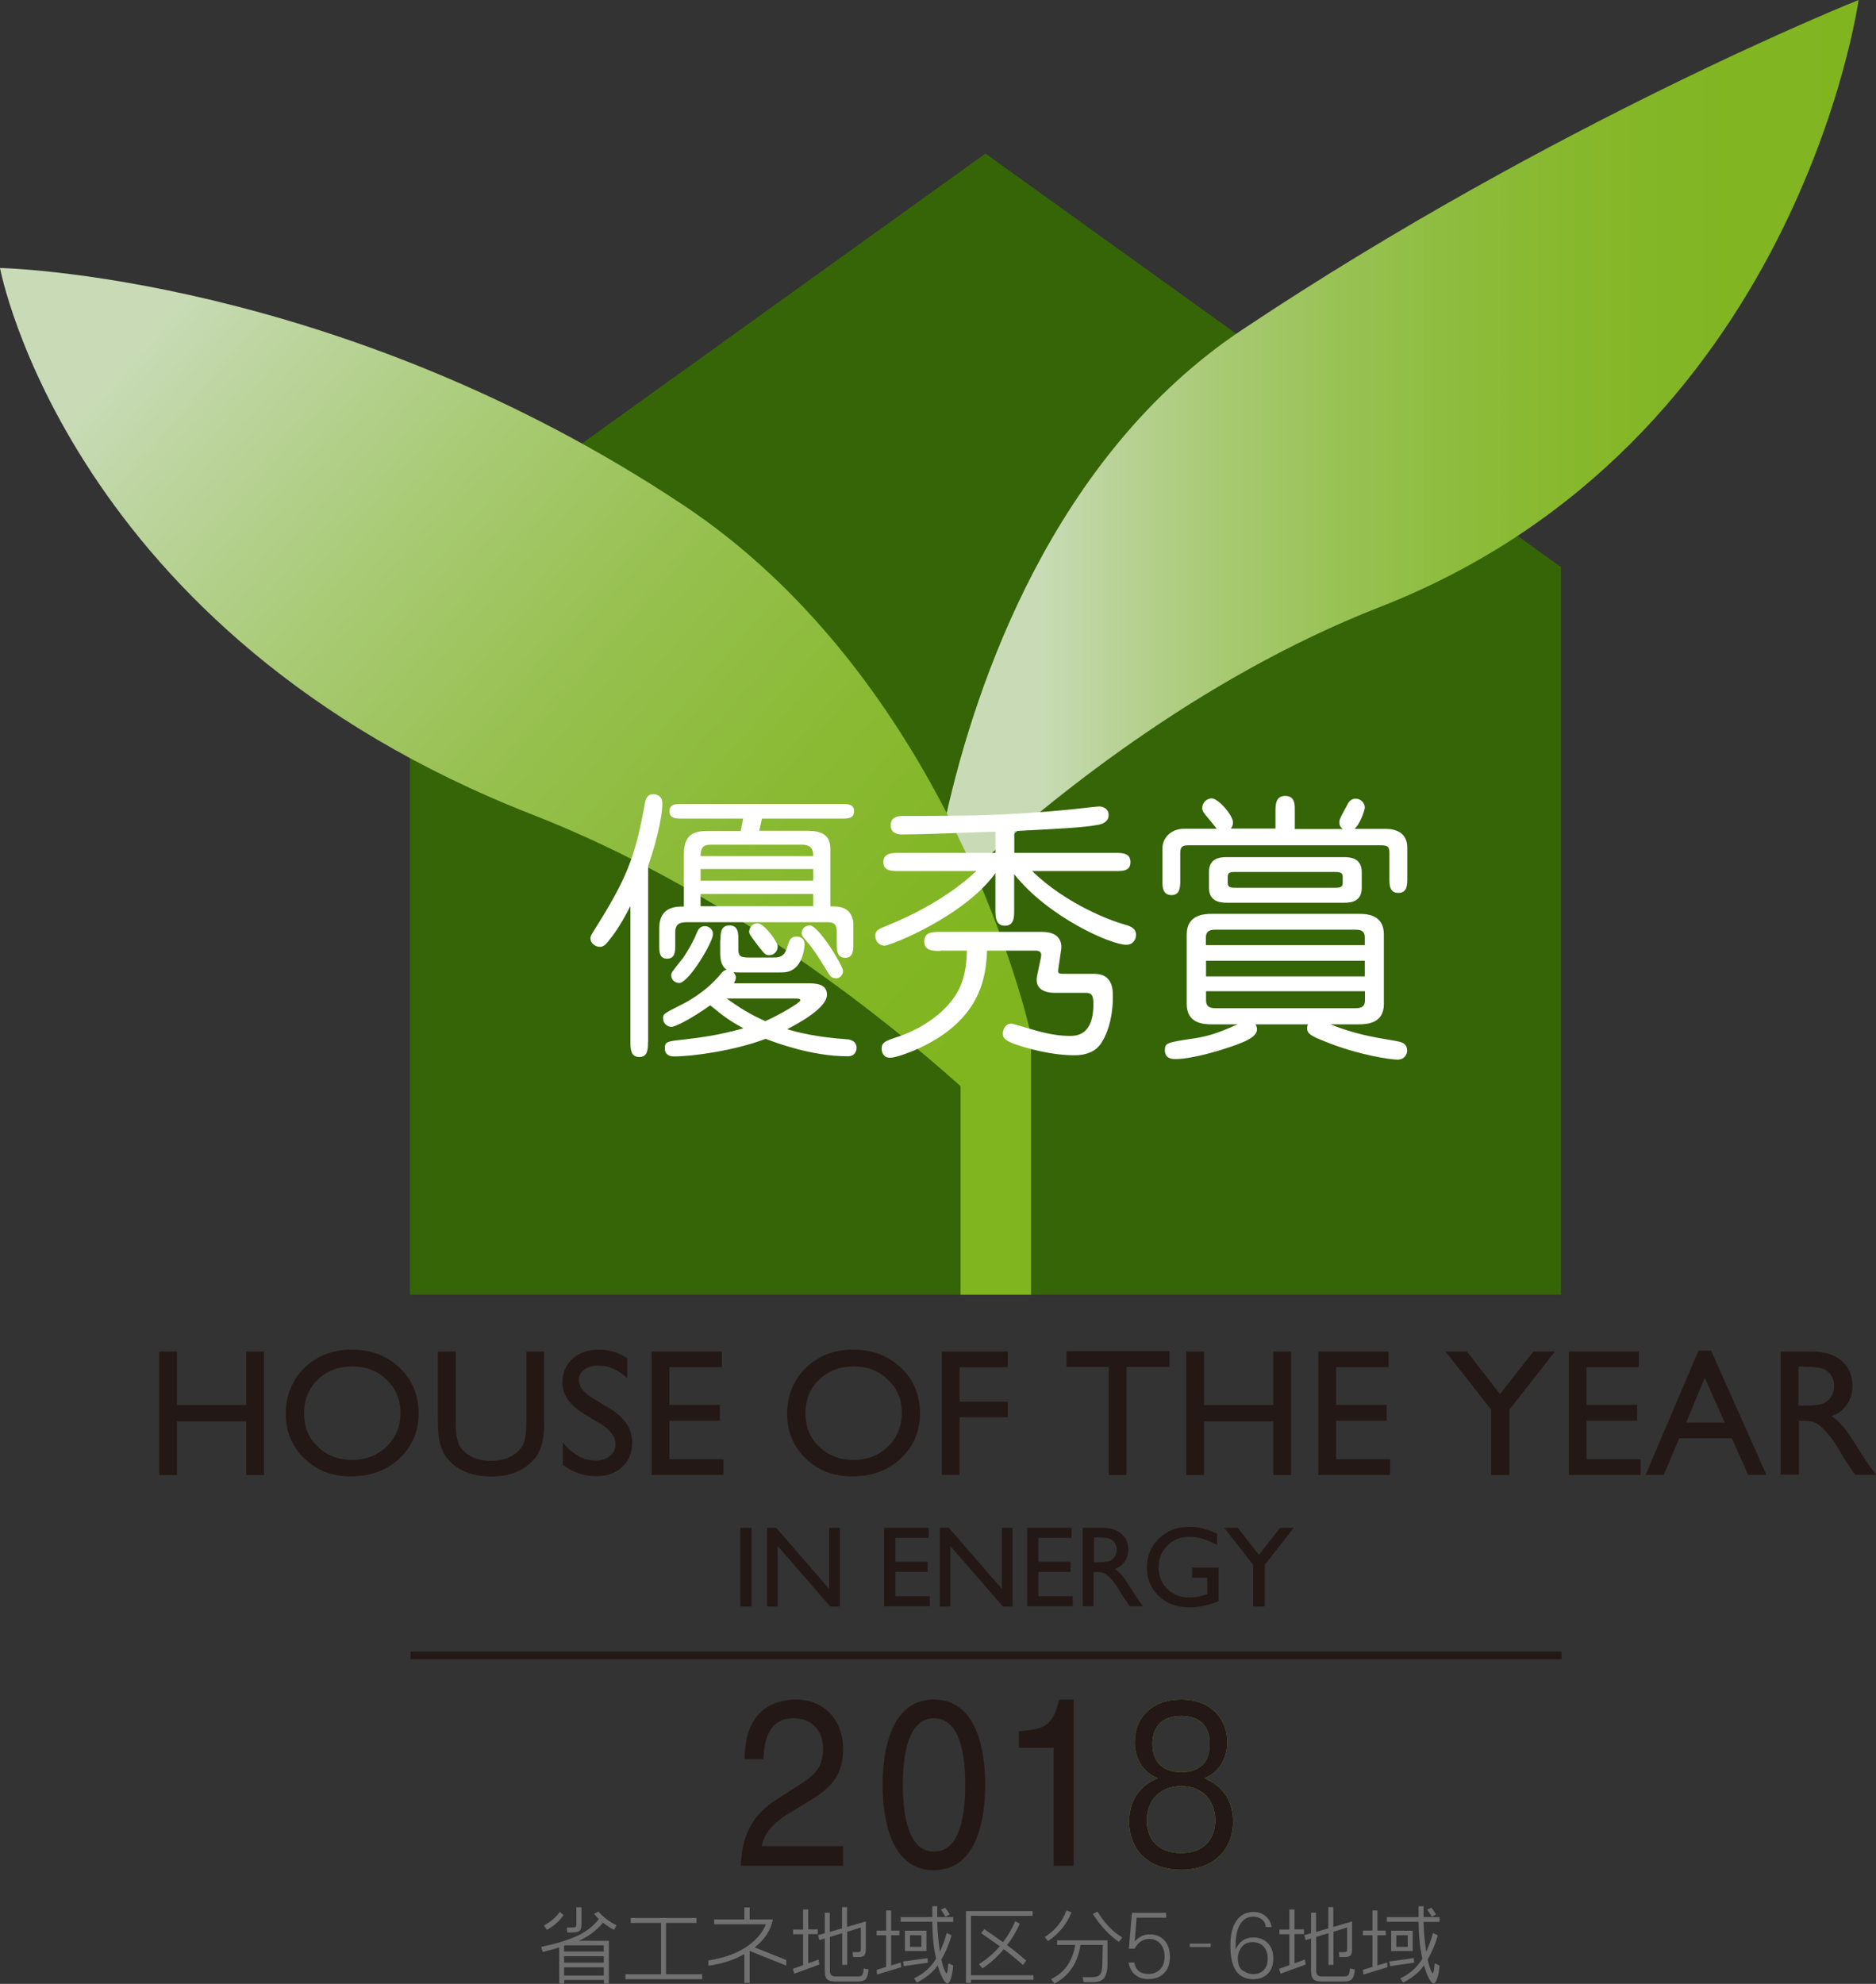
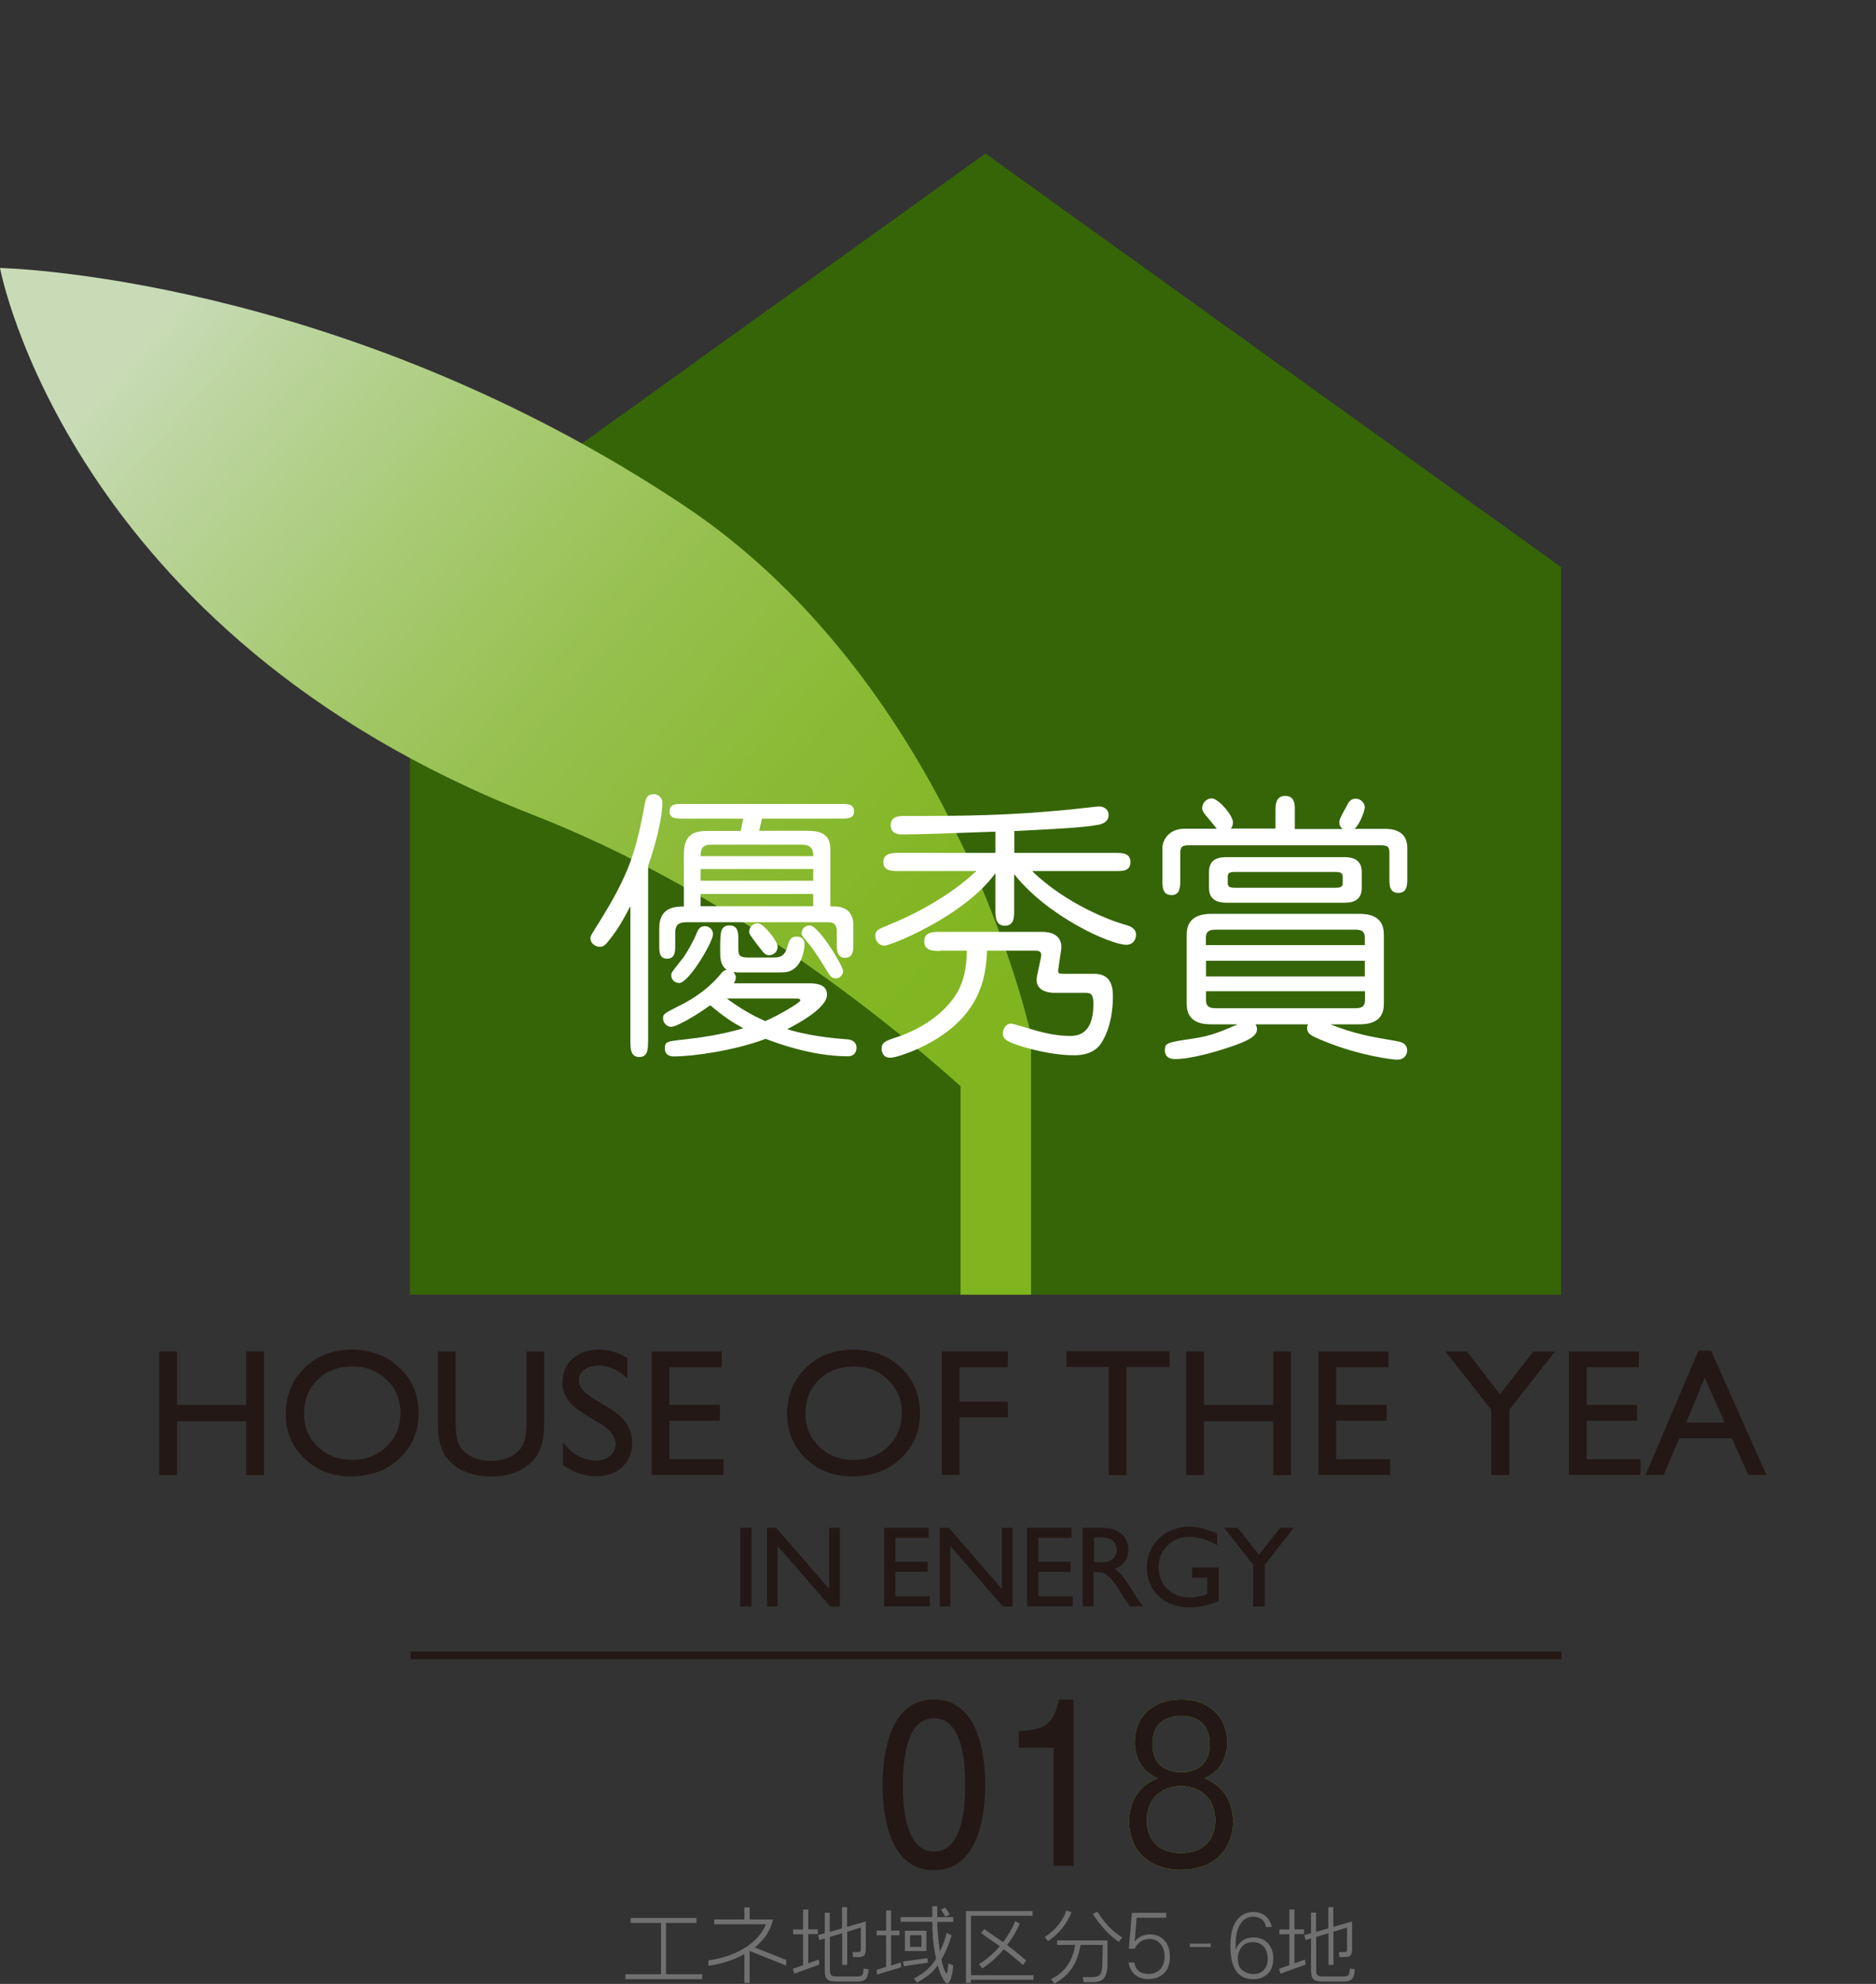
<svg xmlns="http://www.w3.org/2000/svg" viewBox="0 0 128.08 135.4">
  <rect x="0" y="0" width="128.08" height="135.4" fill="#333333" stroke="none" />
  <defs>
    <style>.f{fill:#fff;}.g{fill:none;stroke:#231815;stroke-width:.52px;}.h{fill:#356507;}.i{fill:#717071;}.j{fill:#80b51f;}.k{fill:url(#d);}.l{fill:url(#e);}.m{fill:#231815;}</style>
    <linearGradient id="d" x1="74.44" y1="77.07" x2="10.9" y2="21.96" gradientTransform="matrix(1, 0, 0, 1, 0, 0)" gradientUnits="userSpaceOnUse">
      <stop offset=".1" stop-color="#80b51f" />
      <stop offset=".22" stop-color="#82b624" />
      <stop offset=".37" stop-color="#8aba34" />
      <stop offset=".55" stop-color="#96c04e" />
      <stop offset=".73" stop-color="#a7ca72" />
      <stop offset=".92" stop-color="#bdd5a0" />
      <stop offset="1" stop-color="#c8dbb6" />
    </linearGradient>
    <linearGradient id="e" x1="69.86" y1="29.67" x2="130.72" y2="29.67" gradientTransform="matrix(1, 0, 0, 1, 0, 0)" gradientUnits="userSpaceOnUse">
      <stop offset=".02" stop-color="#c8dbb6" />
      <stop offset=".11" stop-color="#b8d295" />
      <stop offset=".23" stop-color="#a7c971" />
      <stop offset=".36" stop-color="#98c253" />
      <stop offset=".49" stop-color="#8dbc3c" />
      <stop offset=".63" stop-color="#86b82b" />
      <stop offset=".79" stop-color="#81b522" />
      <stop offset="1" stop-color="#80b51f" />
    </linearGradient>
  </defs>
  <g id="a" />
  <g id="b">
    <g id="c">
      <g>
        <g>
          <path class="m" d="M50.54,104.27h.77v5.37h-.77v-5.37Z" />
          <path class="m" d="M56.61,104.27h.73v5.37h-.66l-3.59-4.13v4.13h-.72v-5.37h.62l3.62,4.17v-4.17Z" />
          <path class="m" d="M60.36,104.27h3.04v.69h-2.27v1.63h2.2v.69h-2.2v1.66h2.35v.69h-3.12v-5.36Z" />
          <path class="m" d="M68.4,104.27h.73v5.37h-.66l-3.59-4.13v4.13h-.72v-5.37h.62l3.62,4.17v-4.17Z" />
          <path class="m" d="M70.12,104.27h3.04v.69h-2.27v1.63h2.2v.69h-2.2v1.66h2.35v.69h-3.12v-5.36Z" />
          <path class="m" d="M73.92,109.64v-5.37h1.34c.54,0,.97,.13,1.29,.4,.32,.27,.48,.63,.48,1.09,0,.31-.08,.58-.24,.81-.16,.23-.38,.4-.67,.51,.17,.11,.34,.27,.5,.46,.16,.2,.39,.54,.69,1.02,.19,.31,.34,.54,.45,.69l.28,.38h-.91l-.23-.35s-.02-.03-.05-.07l-.15-.21-.24-.39-.26-.42c-.16-.22-.3-.4-.44-.53-.13-.13-.25-.22-.36-.28-.11-.06-.29-.09-.54-.09h-.2v2.34h-.77Zm1-4.71h-.23v1.69h.29c.39,0,.66-.03,.8-.1,.14-.07,.26-.17,.34-.3,.08-.13,.12-.29,.12-.46s-.05-.32-.13-.46c-.09-.14-.22-.23-.38-.29-.16-.06-.43-.08-.81-.08Z" />
          <path class="m" d="M81.4,106.99h1.8v2.28c-.66,.29-1.32,.43-1.97,.43-.89,0-1.6-.26-2.13-.78-.53-.52-.8-1.16-.8-1.92,0-.8,.27-1.47,.83-2,.55-.53,1.24-.8,2.07-.8,.3,0,.59,.03,.86,.1,.27,.07,.62,.19,1.03,.36v.79c-.64-.37-1.28-.56-1.91-.56-.59,0-1.08,.2-1.48,.6-.4,.4-.6,.89-.6,1.47s.2,1.11,.6,1.49c.4,.39,.92,.58,1.55,.58,.31,0,.68-.07,1.1-.21l.07-.02v-1.12h-1.03v-.68Z" />
          <path class="m" d="M87.39,104.27h.94l-1.98,2.53v2.84h-.79v-2.84l-1.98-2.53h.93l1.44,1.85,1.45-1.85Z" />
        </g>
        <g>
          <path class="m" d="M16.81,92.24h1.21v8.43h-1.21v-3.67h-4.73v3.67h-1.21v-8.43h1.21v3.65h4.73v-3.65Z" />
          <path class="m" d="M24.02,92.11c1.3,0,2.39,.41,3.26,1.24,.87,.82,1.3,1.86,1.3,3.1s-.44,2.27-1.31,3.09c-.87,.82-1.98,1.22-3.31,1.22s-2.33-.41-3.18-1.22c-.85-.81-1.27-1.84-1.27-3.06s.43-2.3,1.28-3.13c.85-.82,1.93-1.24,3.24-1.24Zm.05,1.15c-.97,0-1.76,.3-2.38,.9-.62,.6-.93,1.37-.93,2.31s.31,1.66,.94,2.27c.62,.6,1.4,.9,2.34,.9s1.73-.31,2.36-.92c.63-.62,.94-1.38,.94-2.3s-.31-1.64-.94-2.25c-.63-.61-1.4-.91-2.32-.91Z" />
          <path class="m" d="M35.94,92.24h1.21v4.79c0,.65-.05,1.14-.14,1.47-.09,.33-.21,.6-.35,.82-.14,.22-.31,.42-.51,.59-.67,.58-1.54,.86-2.62,.86s-1.98-.29-2.64-.86c-.2-.18-.37-.37-.51-.59-.14-.22-.25-.49-.34-.81-.09-.32-.14-.82-.14-1.5v-4.77h1.21v4.79c0,.79,.09,1.34,.27,1.65,.18,.31,.46,.56,.83,.74,.37,.19,.81,.28,1.31,.28,.72,0,1.3-.19,1.75-.56,.24-.2,.41-.44,.51-.71,.1-.27,.16-.74,.16-1.41v-4.79Z" />
          <path class="m" d="M40.92,97.13l-.92-.56c-.58-.35-.99-.7-1.23-1.04-.24-.34-.37-.73-.37-1.18,0-.66,.23-1.2,.69-1.62,.46-.41,1.06-.62,1.8-.62s1.35,.2,1.94,.59v1.37c-.61-.58-1.26-.87-1.96-.87-.39,0-.72,.09-.97,.27-.25,.18-.38,.42-.38,.7,0,.25,.09,.49,.28,.71,.19,.22,.49,.45,.9,.69l.92,.55c1.03,.62,1.54,1.4,1.54,2.35,0,.68-.23,1.23-.68,1.65-.45,.42-1.04,.63-1.77,.63-.83,0-1.59-.26-2.28-.77v-1.54c.65,.83,1.41,1.24,2.27,1.24,.38,0,.7-.1,.95-.32,.25-.21,.38-.48,.38-.79,0-.51-.37-1-1.11-1.46Z" />
          <path class="m" d="M44.49,92.24h4.79v1.07h-3.58v2.57h3.45v1.08h-3.45v2.63h3.69v1.07h-4.9v-8.42Z" />
          <path class="m" d="M58.25,92.11c1.3,0,2.39,.41,3.26,1.24,.87,.82,1.3,1.86,1.3,3.1s-.44,2.27-1.31,3.09c-.88,.82-1.98,1.22-3.31,1.22s-2.33-.41-3.18-1.22c-.85-.81-1.27-1.84-1.27-3.06s.43-2.3,1.28-3.13c.85-.82,1.93-1.24,3.24-1.24Zm.05,1.15c-.97,0-1.76,.3-2.38,.9-.62,.6-.93,1.37-.93,2.31s.31,1.66,.94,2.27c.62,.6,1.4,.9,2.34,.9s1.73-.31,2.36-.92c.63-.62,.94-1.38,.94-2.3s-.32-1.64-.94-2.25c-.63-.61-1.4-.91-2.32-.91Z" />
          <path class="m" d="M64.3,92.24h4.5v1.07h-3.29v2.35h3.29v1.07h-3.29v3.93h-1.21v-8.43Z" />
          <path class="m" d="M72.81,92.22h7.04v1.07h-2.94v7.38h-1.21v-7.38h-2.89v-1.07Z" />
          <path class="m" d="M86.93,92.24h1.21v8.43h-1.21v-3.67h-4.73v3.67h-1.21v-8.43h1.21v3.65h4.73v-3.65Z" />
          <path class="m" d="M90.01,92.24h4.79v1.07h-3.58v2.57h3.45v1.08h-3.45v2.63h3.69v1.07h-4.9v-8.42Z" />
          <path class="m" d="M104.69,92.24h1.47l-3.11,3.97v4.46h-1.24v-4.46l-3.12-3.97h1.46l2.26,2.91,2.28-2.91Z" />
          <path class="m" d="M107.1,92.24h4.79v1.07h-3.57v2.57h3.45v1.08h-3.45v2.63h3.69v1.07h-4.9v-8.42Z" />
          <path class="m" d="M115.97,92.18h.85l3.78,8.48h-1.24l-1.12-2.5h-3.59l-1.06,2.5h-1.24l3.61-8.48Zm1.78,4.91l-1.36-3.06-1.27,3.06h2.63Z" />
-           <path class="m" d="M121.57,100.67v-8.43h2.12c.85,0,1.53,.21,2.03,.63,.5,.42,.75,.99,.75,1.71,0,.49-.12,.92-.37,1.27-.24,.36-.6,.63-1.05,.8,.27,.18,.53,.42,.79,.72,.26,.31,.62,.84,1.09,1.6,.29,.48,.53,.84,.71,1.08l.45,.6h-1.44l-.37-.56s-.04-.05-.07-.1l-.23-.33-.37-.62-.4-.66c-.25-.35-.48-.62-.69-.83-.21-.2-.4-.35-.56-.44-.17-.09-.45-.14-.84-.14h-.31v3.67h-1.21Zm1.57-7.4h-.36v2.66h.46c.61,0,1.03-.05,1.26-.16,.23-.11,.41-.26,.53-.47,.13-.21,.19-.45,.19-.72s-.07-.51-.21-.72c-.14-.22-.34-.37-.6-.45-.26-.09-.68-.13-1.27-.13Z" />
        </g>
        <line class="g" x1="28.03" y1="112.98" x2="106.61" y2="112.98" />
        <g>
          <polygon class="h" points="106.57 88.36 27.99 88.36 27.99 38.7 67.28 10.48 106.57 38.7 106.57 88.36" />
          <g>
            <path class="k" d="M64.64,55.5c-3.92-7.61-9.72-15.5-17.87-20.95C23.06,18.74,0,18.29,0,18.29c0,0,4.63,24.93,36.38,37.32,12.74,4.98,23.41,13.34,29.2,18.52v14.23h4.81v-17.74c-.76-3.2-2.08-7.14-3.9-11.28l-1.85-3.83Z" />
-             <path class="l" d="M66.49,59.33c4.84-4.45,15.14-12.98,27.66-17.88C122.73,30.32,126.89,0,126.89,0c0,0-20.75,8.28-42.09,22.51-12.91,8.61-18.16,24.12-20.17,32.99l1.85,3.83Z" />
          </g>
          <g>
            <path class="f" d="M44.24,71.13c0,.44,0,1.01-.59,1.01s-.61-.56-.61-1.01v-9.29c-.53,1.01-.9,1.66-1.55,2.45-.15,.19-.31,.33-.53,.33-.33,0-.65-.25-.65-.59,0-.15,.13-.34,.19-.44,2.24-3.54,2.85-4.99,3.52-8.72,.06-.27,.11-.67,.61-.67,.06,0,.59,.04,.59,.61,0,1.13-.56,3.14-.97,4.28v12.04Zm7.59-14.43h3.1c.71,0,1.76,0,1.76,1.22v3.94c.5,0,.78,.02,1.11,.23,.29,.19,.46,.61,.46,.94v1.38c0,.42,0,.96-.56,.96s-.57-.52-.57-.96v-.8c0-.67-.32-.67-.8-.67h-9.33c-.48,0-.9,.02-.9,.71v.86c0,.4,0,.92-.55,.92s-.54-.5-.54-.92v-1.17c0-1.47,1.15-1.47,1.68-1.47v-3.59c0-1.57,.99-1.57,1.8-1.57h2.08l.17-.84h-4.21c-.36,0-.82,0-.82-.5s.44-.5,.82-.5h10.96c.36,0,.82,0,.82,.5s-.46,.5-.82,.5h-5.47l-.19,.84Zm-2.64,7.47c0-.46,0-1.01,.61-1.01s.61,.53,.61,1.01v.55c0,.46,.04,.63,.69,.63h1.64c.4,0,.78,0,.99-.65,.15-.52,.23-.78,.67-.78,.06,0,.53,0,.53,.55,0,.06-.06,1.13-.67,1.61-.36,.29-.65,.29-1.2,.29h-2.45q-.36,0-.54-.02c.11,.13,.17,.25,.17,.38s-.1,.29-.13,.38h4.97c.55,0,1.38,0,1.38,.78,0,.94-2.1,2.03-2.72,2.35,.75,.23,1.99,.54,4.07,.69,.13,0,.67,.06,.67,.59,0,.06-.02,.57-.59,.57-2.47,0-4.84-.9-5.62-1.19-2.1,.8-4.95,1.2-6.27,1.2-.32,0-.61-.15-.61-.53,0-.48,.13-.5,1.36-.63,.92-.11,2.29-.27,4-.76-.84-.46-1.34-.8-2.26-1.57-1.2,.86-2.35,1.47-2.66,1.47-.29,0-.56-.25-.56-.57,0-.31,.04-.32,1.13-.88,.4-.19,1.78-.9,2.81-2.16,.13-.17,.21-.23,.4-.29-.15-.1-.44-.34-.44-1.09v-.94Zm-2.6,1.28c.36-.52,.76-1.22,.97-1.76,.1-.23,.21-.48,.57-.48,.27,0,.55,.21,.55,.55,0,.53-1.66,3.33-2.31,3.33-.29,0-.54-.23-.54-.5,0-.06,0-.13,.04-.21,.04-.1,.59-.78,.71-.94Zm8.93-7.02c0-.27,0-.78-.76-.78h-6.16c-.4,0-.77,.02-.77,.78h7.69Zm0,1.68v-.8h-7.69v.8h7.69Zm0,1.74v-.84h-7.69v.84h7.69Zm-5.91,6.29c.73,.54,1.62,1.11,2.64,1.55,.92-.4,2.39-1.26,2.39-1.41,0-.13-.12-.13-.44-.13h-4.59Zm3.48-3.52c0,.29-.23,.57-.57,.57-.27,0-.32-.08-.8-.69-.52-.69-.57-.77-.57-.9,0-.46,.44-.65,.67-.57,.46,.15,1.28,1.26,1.28,1.59Zm3.96,2.14c-.31,0-.36-.1-.88-.97-.12-.19-.59-.94-.92-1.34-.46-.53-.52-.61-.52-.76,0-.31,.25-.53,.56-.53,.59,0,2.27,2.75,2.27,3.12,0,.21-.19,.5-.52,.5Z" />
            <path class="f" d="M69.24,62.11c0,.48,0,1.07-.63,1.07s-.65-.59-.65-1.07v-2.52c-2.1,2.93-7.15,4.95-7.57,4.95-.35,0-.63-.29-.63-.65,0-.38,.15-.46,.88-.75,3.71-1.51,5.64-3.33,6-3.69h-5.28c-.48,0-1.05,0-1.05-.61s.57-.63,1.05-.63h6.6v-1.45c-3.71,.13-5.26,.19-6.37,.19-.17,0-.78,0-.78-.63s.63-.63,.86-.63c4.28,0,7.09-.02,11.38-.44,.25-.02,1.85-.21,1.97-.21,.38,0,.67,.21,.67,.59s-.3,.57-.65,.65c-1.07,.21-2.91,.29-5.79,.44v1.49h6.9c.46,0,1.03,0,1.03,.63s-.57,.61-1.03,.61h-5.68c2.35,2.29,5.47,3.42,6.25,3.63,.38,.11,.84,.23,.84,.73,0,.27-.17,.67-.67,.67-1.03,0-5.31-1.87-7.65-4.82v2.45Zm-5.05,2.79c-.48,0-1.09,0-1.09-.65s.59-.65,1.09-.65h6.96c1.47,0,1.32,1.09,1.3,1.2l-.19,1.3c-.04,.3-.02,.36,.3,.36h2.14c1.28,0,1.28,1.09,1.28,1.61,0,.61-.09,2.04-.8,3.13-.54,.82-1.55,.82-1.87,.82s-1.36-.02-2.91-.42c-1.89-.5-1.93-.75-1.93-1.09,0-.21,.15-.65,.57-.65,.1,0,.9,.25,1.36,.38,1.09,.33,1.91,.46,2.62,.46,.44,0,1.63,0,1.63-2.16,0-.57-.1-.78-.5-.78h-2.14c-.75,0-1.4-.31-1.2-1.19l.25-1.19c.04-.19,.1-.5-.36-.5h-3.31c-.08,1.8-.4,4.82-4.93,6.79-.4,.17-1.3,.52-1.7,.52-.46,0-.57-.4-.57-.61,0-.44,.27-.54,.96-.77,1.4-.44,3.29-1.47,4.23-3.12,.38-.69,.61-1.53,.63-2.81h-1.8Z" />
            <path class="f" d="M87.08,56.58v-1.15c0-.5,0-1.11,.67-1.11s.65,.63,.65,.94v1.32h3.27c-.11-.1-.23-.19-.23-.46,0-.17,.04-.27,.5-1.11,.13-.25,.25-.5,.63-.5,.34,0,.61,.31,.61,.59,0,.21-.34,1.18-.71,1.47h2.1c.82,0,1.51,.31,1.51,1.3v2.06c0,.46,0,1.01-.61,1.01s-.61-.54-.61-1.01v-1.72c0-.44-.13-.52-.63-.52h-13.02c-.5,0-.63,.08-.63,.57v1.8c0,.44,0,1.03-.59,1.03-.63,0-.63-.57-.63-1.03v-2.16c0-.63,.5-1.34,1.51-1.34h2.2c-.04-.06-.4-.5-.61-.75-.29-.34-.38-.46-.38-.67,0-.34,.29-.65,.65-.65,.44,0,1.45,1.15,1.45,1.64,0,.23-.1,.36-.15,.42h3.06Zm-1.36,13.33c.04,.08,.1,.17,.1,.34,0,.54-.9,.86-1.45,1.07-1.11,.4-3,.96-4.13,.96-.15,0-.71,0-.71-.59,0-.52,.12-.54,1.99-.82,1.17-.17,1.97-.52,2.98-.96h-1.76c-.5,0-1.72-.02-1.72-1.38v-4.76c0-1.34,1.19-1.4,1.72-1.4h10.02c.5,0,1.72,.02,1.72,1.4v4.76c0,1.34-1.19,1.38-1.72,1.38h-1.93c1.64,.65,2.71,.84,4.44,1.13,.34,.06,.8,.13,.8,.67,0,.21-.15,.61-.67,.61-.38,0-2.64-.29-4.99-1.26-.9-.36-1.17-.5-1.17-.9,0-.1,.02-.17,.06-.25h-3.57Zm7.46-5.41v-.52c0-.53-.4-.53-.71-.53h-9.41c-.31,0-.73,0-.73,.53v.52h10.84Zm-10.84,1.07v1.07h10.84v-1.07h-10.84Zm0,2.08v.63c0,.53,.42,.53,.73,.53h9.41c.3,0,.71,0,.71-.53v-.63h-10.84Zm1.4-6.04c-.36,0-1.2-.04-1.2-1.01v-1.09c0-.96,.78-1.01,1.2-1.01h8.05c.36,0,1.18,.04,1.18,1.01v1.09c0,.96-.78,1.01-1.18,1.01h-8.05Zm.65-2.1c-.32,0-.57,0-.57,.31v.46c0,.31,.27,.31,.57,.31h6.69c.33,0,.59,0,.59-.31v-.46c0-.31-.29-.31-.59-.31h-6.69Z" />
          </g>
        </g>
        <g>
-           <path class="m" d="M50.84,120.06c0-3.69,2.43-4.07,3.53-4.07,1.77,0,3.19,1.27,3.19,3.39s-1.21,2.89-2.73,3.79l-1.06,.65c-1.39,.85-1.7,1.74-1.76,2.18h5.55v1.34h-6.98c.07-2.36,1.03-3.61,2.4-4.5l1.35-.87c1.09-.69,1.87-1.16,1.87-2.65,0-.9-.52-2.05-2.02-2.05-1.93,0-2.02,2-2.06,2.79h-1.28Z" />
          <path class="m" d="M65.9,121.82c0,2.84-.67,4.55-2.13,4.55s-2.13-1.71-2.13-4.55,.67-4.55,2.13-4.55,2.13,1.71,2.13,4.55Zm1.36,0c0-2.36-.57-5.83-3.5-5.83s-3.5,3.47-3.5,5.83,.57,5.82,3.5,5.82,3.5-3.47,3.5-5.82Z" />
          <path class="m" d="M73.3,127.34h-1.36v-8.05h-2.38v-1.13c1.65-.13,2.34-.31,2.74-2.16h1v11.34Z" />
          <g>
            <path class="j" d="M80.64,127.61c-2.3,0-3.55-1.43-3.55-3.28,0-2.13,1.51-2.78,1.96-2.97-1.01-.38-1.58-1.36-1.58-2.46,0-1.63,1.13-2.91,3.17-2.91s3.15,1.34,3.15,2.91c0,1.07-.54,2.07-1.56,2.46,.45,.2,1.95,.85,1.95,2.97,0,1.89-1.3,3.28-3.54,3.28Zm0-5.71c-1.37,0-2.35,.91-2.35,2.34,0,1.09,.62,2.23,2.35,2.23s2.33-1.15,2.33-2.23c0-1.36-.88-2.34-2.33-2.34Zm0-4.79c-.91,0-1.96,.39-1.96,1.92s1.06,1.92,1.96,1.92,1.95-.36,1.95-1.92-1.05-1.92-1.95-1.92Z" />
            <path class="m" d="M80.64,127.61c-2.3,0-3.55-1.43-3.55-3.28,0-2.13,1.51-2.78,1.96-2.97-1.01-.38-1.58-1.36-1.58-2.46,0-1.63,1.13-2.91,3.17-2.91s3.15,1.34,3.15,2.91c0,1.07-.54,2.07-1.56,2.46,.45,.2,1.95,.85,1.95,2.97,0,1.89-1.3,3.28-3.54,3.28Zm0-5.71c-1.37,0-2.35,.91-2.35,2.34,0,1.09,.62,2.23,2.35,2.23s2.33-1.15,2.33-2.23c0-1.36-.88-2.34-2.33-2.34Zm0-4.79c-.91,0-1.96,.39-1.96,1.92s1.06,1.92,1.96,1.92,1.95-.36,1.95-1.92-1.05-1.92-1.95-1.92Z" />
          </g>
        </g>
        <g>
-           <path class="i" d="M41.57,132.45v2.94h-.34v-.26h-2.71v.26h-.34v-2.48c-.18,.06-.37,.11-.55,.16s-.38,.1-.58,.15l-.1-.35c.97-.2,1.78-.44,2.42-.73,.64-.29,1.14-.68,1.51-1.16l-.32-.36,.29-.16c.17,.19,.35,.36,.56,.52,.2,.16,.43,.29,.68,.42l-.16,.31c-.14-.07-.28-.15-.4-.23-.13-.08-.25-.17-.36-.26-.23,.28-.49,.52-.76,.72-.28,.21-.58,.38-.9,.52h2.09Zm-4.23-.75l-.21-.28c.21-.11,.4-.25,.58-.39s.35-.33,.51-.54l.26,.21c-.16,.23-.34,.42-.53,.59-.19,.17-.39,.3-.61,.42Zm1.27,1.06l-.1,.04v.39h2.71v-.42h-2.61Zm2.61,1.19v-.44h-2.71v.44h2.71Zm0,.88v-.56h-2.71v.56h2.71Zm-1.52-4.66v1.13c0,.23-.04,.39-.13,.47-.08,.08-.24,.12-.47,.12h-.37l-.03-.34h.4c.1,0,.17-.02,.2-.05,.03-.03,.05-.1,.05-.2v-1.13h.34Z" />
          <path class="i" d="M43.06,130.9h4.49v.34h-2.08v3.5h2.47v.34h-5.24v-.34h2.43v-3.5h-2.07v-.34Z" />
          <path class="i" d="M48.75,131h2.07v-.82h.36v.82h1.59c-.08,.38-.22,.72-.43,1.04-.21,.32-.48,.6-.81,.87l2.15,.86v.38l-2.5-1v2.18h-.36v-1.96c-.37,.2-.75,.37-1.16,.5-.41,.13-.84,.23-1.3,.29v-.36c1.02-.16,1.87-.45,2.54-.89,.68-.44,1.14-.96,1.39-1.58h-3.53v-.34Z" />
          <path class="i" d="M55.18,130.31v1.37h.65v.32h-.65v1.99l.71-.25,.05,.34-1.71,.62-.1-.33,.7-.25v-2.11h-.68v-.32h.68v-1.37h.34Zm3.93,.82v1.89c0,.22-.04,.36-.11,.44s-.22,.11-.44,.11h-.32l-.03-.34h.35c.08,0,.14-.01,.17-.04,.03-.03,.04-.08,.04-.17v-1.47l-.93,.29v2.26h-.34v-2.16l-.84,.25v2.28c0,.16,.03,.27,.09,.33,.06,.06,.17,.09,.33,.09h1.45c.17,0,.28-.03,.33-.09s.09-.21,.1-.45l.34,.06c-.02,.32-.09,.54-.2,.66s-.3,.17-.57,.17h-1.45c-.3,0-.51-.05-.61-.16-.11-.1-.16-.31-.16-.61v-2.17l-.37,.11-.09-.34,.46-.13v-1.4h.34v1.31l.84-.24v-1.45h.34v1.35l1.27-.37Z" />
          <path class="i" d="M61.41,131.76v.32h-.57v2.06l.66-.2,.03,.32-1.65,.5-.03-.32,.65-.2v-2.16h-.65v-.32h.65v-1.37h.34v1.37h.57Zm3.67-.91v.32h-1.09c0,.28,.02,.58,.05,.92,.03,.34,.07,.71,.13,1.12,.1-.23,.19-.45,.27-.66,.08-.22,.14-.43,.2-.63l.32,.17c-.07,.27-.17,.55-.28,.82s-.25,.55-.41,.82c.06,.29,.13,.53,.21,.72,.07,.16,.11,.23,.15,.23,.01,0,.03-.06,.06-.17,.02-.12,.04-.3,.06-.51l.33,.14c-.03,.39-.09,.7-.17,.92-.07,.2-.15,.31-.23,.31s-.18-.1-.3-.31c-.13-.23-.25-.54-.36-.93-.16,.23-.35,.45-.59,.64s-.51,.38-.83,.54l-.2-.29c.32-.15,.61-.34,.86-.56s.47-.48,.65-.78c-.09-.41-.16-.83-.2-1.25-.04-.42-.06-.84-.06-1.27h-2.16v-.32h2.16v-.74h.34v.74h1.09Zm-1.76,2.78l.03,.32-1.64,.24-.06-.32,1.67-.23Zm-.07-1.86v1.39h-1.47v-1.39h1.47Zm-.34,1.1v-.79h-.78v.79h.78Zm1.93-2.21l-.29,.15c-.05-.08-.1-.16-.15-.24-.05-.08-.11-.16-.16-.24l.29-.13c.06,.07,.11,.15,.16,.22,.05,.08,.1,.15,.15,.23Z" />
          <path class="i" d="M70.5,130.43v.32h-4.21v4.06h4.27v.31h-4.27v.21h-.34v-4.9h4.55Zm-3.51,1.5l.21-.27,1.28,.89c.18-.23,.33-.46,.47-.7s.26-.48,.36-.73l.31,.17c-.1,.24-.23,.49-.37,.73-.14,.24-.31,.49-.5,.73,.3,.22,.55,.42,.77,.6,.21,.18,.39,.33,.54,.46l-.22,.3c-.17-.15-.36-.32-.58-.5-.22-.18-.46-.38-.73-.58-.2,.24-.42,.47-.66,.69s-.51,.43-.8,.62l-.23-.29c.27-.17,.53-.36,.76-.56s.45-.42,.66-.66l-1.27-.89Z" />
          <path class="i" d="M71.56,132.49l-.23-.29c.34-.22,.64-.48,.89-.78,.25-.3,.45-.65,.59-1.03l.34,.12c-.15,.39-.36,.76-.63,1.09-.27,.33-.59,.63-.97,.88Zm4.05-.07v1.66c0,.42-.09,.73-.23,.92-.15,.19-.41,.28-.79,.28h-.61l-.06-.34h.62c.28,0,.46-.06,.56-.18s.15-.34,.16-.66l.03-1.36h-1.52c-.1,.63-.3,1.16-.59,1.59-.29,.43-.69,.78-1.19,1.05l-.23-.31c.46-.22,.83-.52,1.1-.91,.27-.38,.46-.86,.55-1.42h-1.24v-.31h3.45Zm1.01-.19l-.23,.3c-.3-.2-.6-.45-.9-.77-.3-.32-.59-.69-.88-1.13l.32-.16c.24,.39,.5,.73,.78,1.03,.28,.29,.59,.54,.91,.73Z" />
          <path class="i" d="M79.63,130.88h-2.03l-.13,1.62c.14-.16,.3-.28,.47-.36,.17-.08,.36-.12,.56-.12,.42,0,.76,.14,1,.41,.25,.27,.37,.65,.37,1.14s-.13,.83-.4,1.1c-.27,.27-.62,.4-1.07,.4-.37,0-.67-.1-.9-.29-.23-.19-.38-.47-.45-.84h.39c.04,.25,.14,.44,.31,.58,.17,.14,.39,.2,.66,.2,.33,0,.6-.11,.8-.32,.2-.21,.3-.49,.3-.84,0-.39-.1-.69-.29-.9-.19-.22-.45-.33-.76-.33-.21,0-.4,.06-.57,.17-.17,.11-.31,.28-.43,.5h-.39l.21-2.45h2.34v.34Z" />
          <path class="i" d="M82.66,132.88h-1.43v-.23h1.43v.23Z" />
          <path class="i" d="M86.42,131.5c-.02-.21-.11-.38-.27-.5s-.35-.19-.58-.19c-.39,0-.69,.17-.9,.52-.21,.35-.31,.81-.31,1.4v.33c.12-.28,.28-.48,.48-.62,.2-.14,.45-.21,.73-.21,.41,0,.74,.13,.99,.39,.25,.26,.37,.61,.37,1.05s-.12,.78-.37,1.03c-.25,.25-.58,.38-1,.38-.52,0-.91-.19-1.17-.57s-.39-.95-.39-1.71,.14-1.33,.42-1.72c.28-.39,.67-.59,1.16-.59,.32,0,.59,.09,.82,.28,.23,.19,.37,.44,.42,.75h-.4Zm-1.58,2.98c.22,.16,.46,.25,.73,.25,.29,0,.53-.09,.71-.28,.18-.19,.27-.44,.27-.75,0-.36-.09-.65-.28-.85s-.43-.3-.75-.3-.58,.11-.75,.34c-.17,.22-.26,.48-.26,.76,0,.4,.11,.68,.33,.84Z" />
          <path class="i" d="M88.38,130.31v1.37h.65v.32h-.65v1.99l.71-.25,.05,.34-1.71,.62-.1-.33,.7-.25v-2.11h-.68v-.32h.68v-1.37h.34Zm3.93,.82v1.89c0,.22-.04,.36-.11,.44-.08,.08-.22,.11-.44,.11h-.32l-.03-.34h.35c.08,0,.14-.01,.17-.04,.03-.03,.04-.08,.04-.17v-1.47l-.93,.29v2.26h-.34v-2.16l-.84,.25v2.28c0,.16,.03,.27,.09,.33,.06,.06,.17,.09,.33,.09h1.45c.17,0,.28-.03,.33-.09,.05-.06,.09-.21,.1-.45l.34,.06c-.02,.32-.09,.54-.2,.66s-.3,.17-.57,.17h-1.45c-.3,0-.51-.05-.61-.16-.11-.1-.16-.31-.16-.61v-2.17l-.37,.11-.09-.34,.46-.13v-1.4h.34v1.31l.84-.24v-1.45h.34v1.35l1.27-.37Z" />
-           <path class="i" d="M94.61,131.76v.32h-.57v2.06l.66-.2,.03,.32-1.65,.5-.03-.32,.65-.2v-2.16h-.65v-.32h.65v-1.37h.34v1.37h.57Zm3.67-.91v.32h-1.09c0,.28,.02,.58,.05,.92,.03,.34,.07,.71,.13,1.12,.1-.23,.19-.45,.27-.66,.08-.22,.14-.43,.2-.63l.32,.17c-.07,.27-.17,.55-.28,.82-.12,.27-.25,.55-.41,.82,.06,.29,.13,.53,.21,.72,.07,.16,.11,.23,.15,.23,.01,0,.03-.06,.06-.17,.02-.12,.04-.3,.06-.51l.33,.14c-.03,.39-.09,.7-.17,.92-.07,.2-.15,.31-.23,.31s-.18-.1-.3-.31c-.13-.23-.25-.54-.36-.93-.16,.23-.35,.45-.59,.64s-.51,.38-.83,.54l-.2-.29c.32-.15,.61-.34,.86-.56,.25-.22,.47-.48,.65-.78-.09-.41-.16-.83-.2-1.25s-.06-.84-.06-1.27h-2.16v-.32h2.16v-.74h.34v.74h1.09Zm-1.76,2.78l.03,.32-1.64,.24-.06-.32,1.67-.23Zm-.07-1.86v1.39h-1.47v-1.39h1.47Zm-.34,1.1v-.79h-.78v.79h.78Zm1.93-2.21l-.29,.15c-.05-.08-.1-.16-.15-.24-.05-.08-.11-.16-.16-.24l.29-.13c.06,.07,.11,.15,.16,.22,.05,.08,.1,.15,.15,.23Z" />
        </g>
      </g>
    </g>
  </g>
</svg>